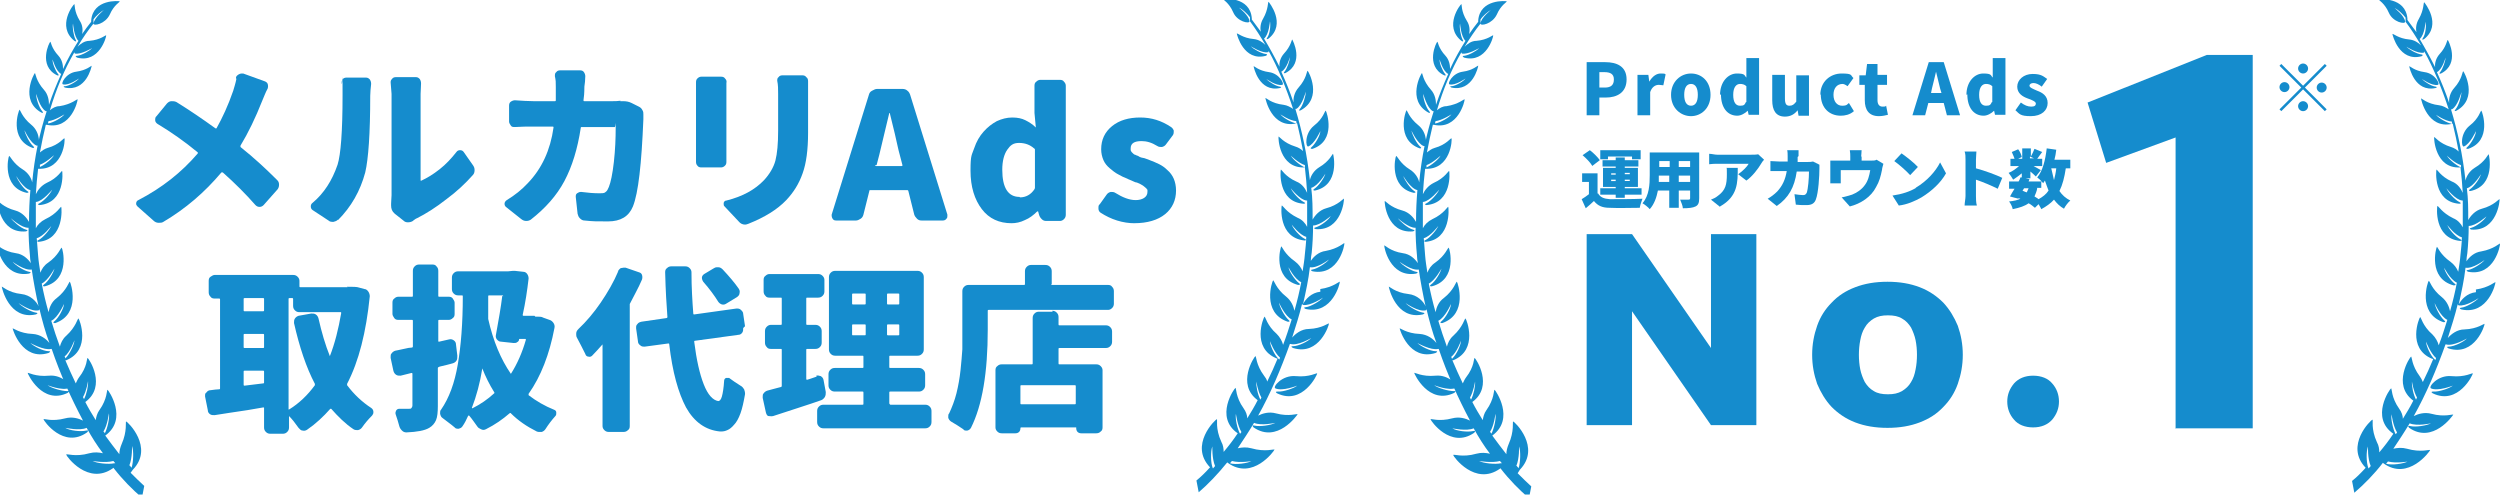
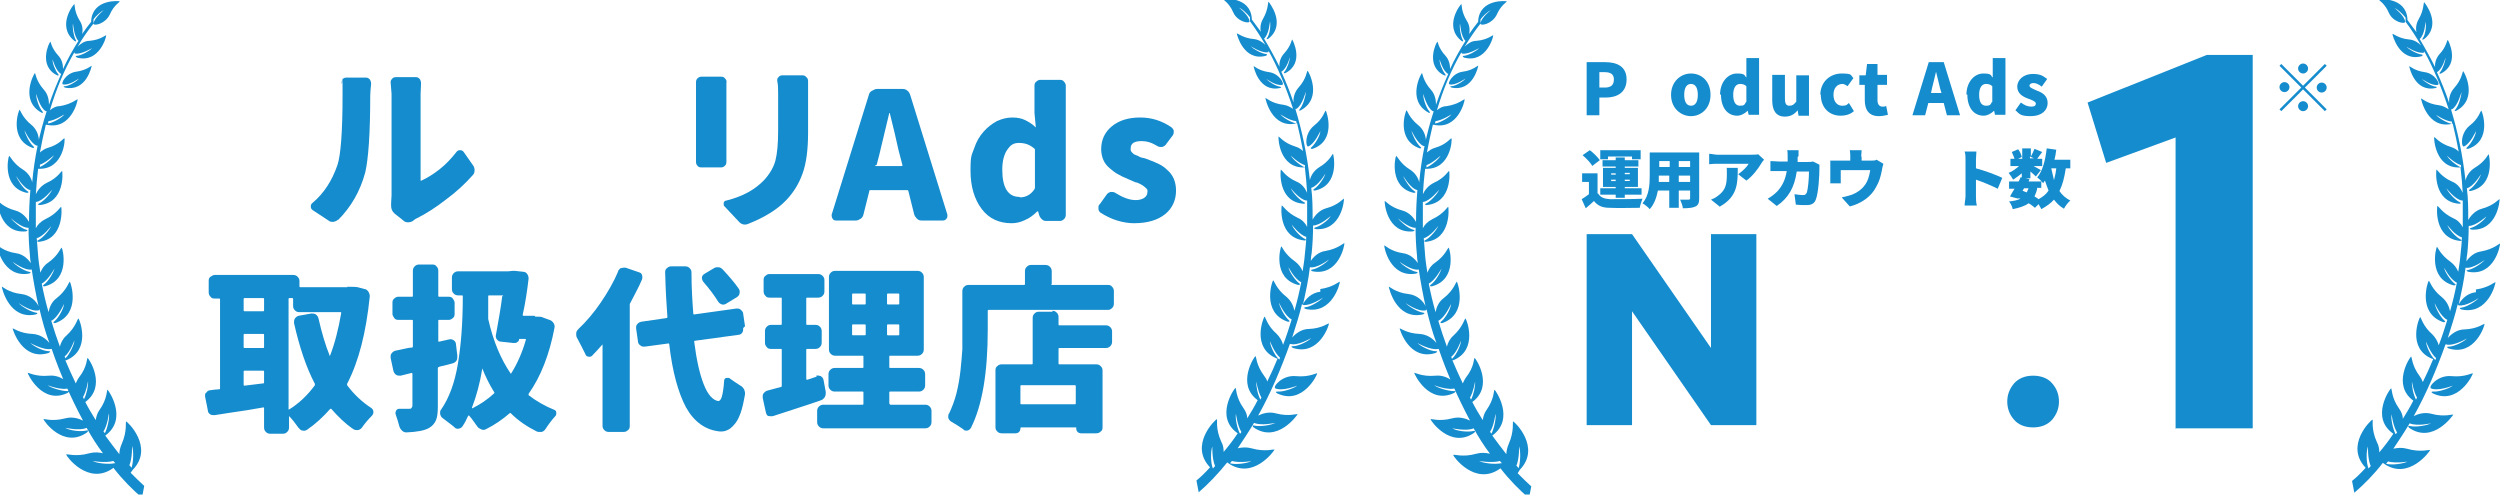
<svg xmlns="http://www.w3.org/2000/svg" id="_レイヤー_2" version="1.1" viewBox="0 0 551 109">
  <defs>
    <style>
      .st0 {
        fill: #158ccd;
      }
    </style>
  </defs>
-   <path class="st0" d="M52,17.2c0-.4.3-.6.6-.8.2-.1.4-.2.6-.2s.3,0,.4,0l4.7,1.7c.3.1.6.3.7.6.1.3.1.7,0,1-.5.9-.8,1.8-1.2,2.7-1.5,3.8-3.1,7.1-4.8,9.9,0,.1,0,.2,0,.3,2.9,2.3,5.6,4.8,8.1,7.3.3.3.4.6.4,1s-.1.7-.3,1l-3.1,3.5c-.3.3-.6.4-.9.4s-.6-.1-.9-.4c-2.1-2.4-4.5-4.8-7.2-7.2-.1,0-.2,0-.3,0-3.7,4.4-7.9,8-12.8,10.9-.3.2-.6.2-.9.2h-.2c-.4,0-.8-.2-1.1-.5l-3.5-3.1c-.2-.2-.3-.4-.3-.6,0-.4.2-.7.5-.8,5.2-2.7,9.5-6.1,13.1-10.3,0,0,0-.2,0-.2-2.9-2.4-5.9-4.5-8.9-6.3-.3-.2-.5-.5-.5-.8s0-.7.3-.9l2.3-2.8c.3-.3.6-.5,1-.5.4,0,.7,0,1.1.2,2.9,1.8,5.7,3.7,8.6,5.8,0,0,.2,0,.2,0,1.3-2.3,2.6-5.1,3.7-8.3.2-.7.5-1.6.7-2.6h0Z" />
  <path class="st0" d="M74.5,48.4c-.3.3-.6.4-1,.5-.4,0-.8,0-1.1-.3l-3.5-2.3c-.3-.2-.4-.5-.4-.8s.1-.6.4-.8c2.5-2.1,4.3-4.9,5.5-8.4.7-2.2,1.1-7.3,1.1-15.2s0-1.9-.2-2.7c0-.3,0-.6.2-.9.2-.3.5-.4.9-.4h4.2c.4,0,.6.1.9.4.2.3.3.6.3,1-.1,1-.2,1.8-.2,2.6,0,8.3-.4,13.9-1.1,16.9-1.1,4.1-3.1,7.6-6,10.5h0ZM91,48.7c-.3.2-.7.3-1.1.3h0c-.4,0-.7-.1-1-.4l-1.9-1.5c-.6-.5-.8-1.1-.8-1.8s0-.3,0-.4c0-.7.1-1.3.1-1.9v-22.3l-.2-2.5c0-.3,0-.5.3-.8.2-.3.5-.4.9-.4h4.3c.4,0,.6.1.9.4.2.3.3.6.3,1,0,.8-.1,1.6-.1,2.3v19c0,.1,0,.2.2.1,1.3-.6,2.6-1.4,4-2.5s2.6-2.4,3.7-3.8c.2-.3.5-.4.8-.4s.6.1.8.4l2.1,3c.2.3.3.6.3,1s-.1.8-.4,1.1c-1.6,1.8-3.5,3.6-5.8,5.3-2.3,1.8-4.5,3.2-6.5,4.2-.3.1-.5.3-.8.5h0Z" />
-   <path class="st0" d="M136.7,22.3c.2,0,.4,0,.6,0,.7,0,1.3.1,1.9.4l1.6.8c.4.2.6.4.8.8.2.3.2.6.2.9v.3c0,.4,0,.6,0,.8-.4,9.8-1.1,16.2-2.3,19.2-.9,2.2-2.7,3.3-5.5,3.3s-3.2,0-5.2-.2c-.4,0-.7-.2-1-.5-.3-.3-.4-.6-.5-1l-.4-3.7c0-.3,0-.6.3-.8.3-.2.5-.3.9-.3,1.5.2,2.8.3,4,.3s1.1-.1,1.4-.3c.3-.2.5-.6.7-1.1.4-1,.8-2.8,1.1-5.5.3-2.7.4-5.2.4-7.5s0-.2-.2-.2h-7.3c-.1,0-.2,0-.2.2-.7,4.6-1.9,8.5-3.6,11.7-1.7,3.2-4.2,6-7.4,8.5-.3.2-.6.3-1,.3h0c-.4,0-.7-.1-1.1-.4l-3.4-2.7c-.2-.2-.3-.4-.3-.7s.2-.6.5-.8c1.8-1.1,3.3-2.3,4.6-3.7,3.1-3.2,5-7.3,5.7-12.3,0-.1,0-.2-.2-.2h-4.2c-1.4,0-2.8,0-4.1.1-.4,0-.7,0-.9-.3s-.4-.6-.4-.9v-3.5c0-.4.1-.7.4-.9s.6-.3.9-.3c1.5.1,2.9.2,4.1.2h4.7c.1,0,.2,0,.2-.2,0-.6,0-1.6,0-2.9s0-1.4-.2-2.4c0-.4,0-.7.3-.9.2-.3.5-.4.9-.4h4.3c.4,0,.7.1.9.4.2.3.3.6.3.9,0,.8-.1,1.6-.2,2.3,0,1.4-.1,2.4-.2,3,0,.1,0,.2.2.2h6.1c.6,0,1.2,0,1.9-.1h0Z" />
  <path class="st0" d="M153.4,18.3c0-.4,0-.7.3-1,.3-.3.6-.4.9-.4h4.3c.4,0,.7.1.9.4.3.3.4.6.3,1,0,.5,0,1.1,0,1.7v13.2c0,.6,0,1.4,0,2.3,0,.4,0,.7-.3,1-.3.3-.6.4-.9.4h-4.3c-.4,0-.7-.1-.9-.4-.2-.2-.3-.5-.3-.8v-2.4c0,0,0-13.2,0-13.2,0-.5,0-1.1,0-1.7h0ZM171.3,17.9c0-.4,0-.7.3-.9.2-.3.5-.4.9-.4h4.3c.4,0,.7.1.9.4.3.2.4.5.4.9v2.9c0,0,0,8.5,0,8.5,0,3.7-.4,6.7-1.2,8.9-.8,2.3-2,4.2-3.6,5.9-2,2.1-4.8,3.8-8.3,5.2-.3.1-.5.2-.8.2-.5,0-1-.2-1.4-.7l-3.1-3.3c-.2-.2-.2-.3-.2-.5s0-.2,0-.3c.1-.3.3-.5.6-.5,3.6-.9,6.3-2.4,8.3-4.5,1.2-1.3,2.1-2.8,2.5-4.3.4-1.6.6-3.7.6-6.6v-8.1c0-1,0-2-.2-2.9h0Z" />
  <path class="st0" d="M203.1,48.6c-.4,0-.7-.1-1-.4s-.5-.6-.6-.9l-1.3-5.2c0-.1-.1-.2-.2-.2h-8.2c-.1,0-.2,0-.2.2l-1.3,5.2c-.1.4-.3.7-.6.9-.3.2-.7.4-1,.4h-4.4c-.4,0-.6-.1-.8-.4-.1-.2-.2-.4-.2-.6s0-.2,0-.3l8.2-26.4c.1-.4.3-.7.7-.9s.7-.4,1.1-.4h5.6c.4,0,.8.1,1.1.4.3.2.5.6.6.9l8.2,26.4c0,.1,0,.2,0,.3,0,.2,0,.4-.2.6-.2.3-.5.4-.8.4h-4.6ZM192.9,36.4c0,.1,0,.2.2.2h5.6c.1,0,.2,0,.2-.2l-.6-2.3c-.3-1-.6-2.6-1.1-4.7-.5-2.1-.9-3.6-1.1-4.5,0,0,0,0-.1,0s0,0,0,0c-1,4.3-1.8,7.4-2.2,9.2l-.6,2.3h0Z" />
  <path class="st0" d="M223,49.2c-2.8,0-5-1-6.6-3.1-1.6-2.1-2.5-4.9-2.5-8.5s.3-3.4.8-4.9c.5-1.5,1.2-2.7,2.1-3.7s1.8-1.7,2.9-2.3c1.1-.5,2.2-.8,3.4-.8s2.1.2,2.9.6,1.6.9,2.3,1.6c0,0,0,0,0,0,0,0,0,0,0,0l-.3-3.2v-6c0-.4.1-.7.4-.9.3-.3.6-.4.9-.4h4.3c.4,0,.7.1.9.4.3.3.4.6.4.9v28.4c0,.4-.1.7-.4,1-.3.3-.6.4-.9.4h-3c-.4,0-.7-.1-1-.4s-.5-.6-.6-1l-.2-.7s0,0-.1,0,0,0-.1,0c-.8.8-1.7,1.5-2.7,1.9-1,.5-2,.7-3,.7h0ZM224.8,43.5c1.3,0,2.4-.6,3.2-1.8,0,0,.1-.2.1-.3v-8.4c0-.1,0-.2-.2-.3-.9-.8-2-1.2-3.3-1.2s-1.9.5-2.6,1.5c-.7,1-1.1,2.5-1.1,4.4,0,4,1.3,6,3.8,6h0Z" />
  <path class="st0" d="M250,49.2c-1.2,0-2.5-.2-3.8-.6-1.3-.4-2.5-1-3.6-1.7-.3-.2-.5-.5-.5-.9,0,0,0-.2,0-.2,0-.3,0-.6.3-.8l1.5-2.1c.2-.3.5-.5.9-.6.4,0,.7,0,1,.2,1.6,1,3.1,1.6,4.5,1.6s2.6-.6,2.6-1.8,0-.3-.1-.5c0-.2-.2-.3-.4-.5-.2-.2-.4-.3-.5-.4s-.4-.2-.7-.4c-.3-.1-.6-.3-.8-.3-.2,0-.5-.2-1-.4-.4-.2-.8-.3-.9-.4-.8-.3-1.4-.6-2.1-1-.6-.3-1.2-.8-1.8-1.3-.6-.5-1.1-1.1-1.4-1.8s-.5-1.5-.5-2.4c0-2.1.8-3.8,2.4-5.1,1.6-1.3,3.7-1.9,6.2-1.9s4.7.7,6.8,2.1c.3.2.5.5.6.8,0,.4,0,.7-.2,1l-1.5,2c-.2.3-.5.5-.9.6-.4,0-.7,0-1-.2-1.3-.8-2.4-1.1-3.5-1.1-1.6,0-2.4.5-2.4,1.6s0,.3,0,.4c0,.1.1.2.2.4.1.1.2.2.3.3.1.1.2.2.4.3.2,0,.4.2.5.2.2,0,.4.2.6.3.3.1.5.2.7.2.2,0,.4.1.7.2.3.1.6.2.8.3.8.3,1.5.6,2.1.9.6.3,1.2.7,1.8,1.3.6.5,1.1,1.2,1.4,1.9.3.7.5,1.6.5,2.6,0,2.1-.8,3.9-2.4,5.2-1.6,1.3-3.9,2-6.8,2h0Z" />
  <path class="st0" d="M76.5,63.2c1.3,0,2.2,0,2.7.2l1.1.3c.4,0,.7.3.9.6.2.3.3.7.3,1-.8,7.9-2.4,14.3-5,19.3,0,.1,0,.2,0,.3,1.5,2,3.3,3.7,5.3,5,.3.2.5.5.5.9s-.1.5-.3.8c-.8.8-1.5,1.6-2.2,2.6-.2.3-.5.5-.9.6-.4,0-.7,0-1-.2-1.8-1.2-3.4-2.8-4.9-4.5,0,0-.2,0-.2,0-1.5,1.7-3.2,3.3-5.1,4.6-.3.2-.6.3-1,.2-.4,0-.6-.3-.9-.6-.7-1-1.4-1.9-2.1-2.6,0,0,0,0,0,0s0,0,0,0v2.5c0,.4-.1.7-.4,1-.3.3-.6.4-1,.4h-2.7c-.4,0-.7-.1-1-.4-.3-.3-.4-.6-.4-1v-4.3c0-.1,0-.1-.2-.1-1.1.2-2.3.4-3.5.6-1.2.2-2.6.4-4,.6-1.4.2-2.5.4-3.2.5-.4,0-.7,0-1-.2-.3-.2-.5-.5-.5-.9l-.6-3c0,0,0-.2,0-.2,0-.3,0-.5.3-.7.2-.3.5-.5.9-.5.8-.1,1.4-.2,1.9-.2.1,0,.2,0,.2-.2v-19.6c0-.1,0-.2-.2-.2h-1c-.4,0-.7-.1-.9-.4-.3-.3-.4-.6-.4-1v-2.5c0-.4.1-.7.4-.9s.6-.4.9-.4h17.3c.4,0,.7.1,1,.4.3.3.4.6.4.9v1.2c0,.1,0,.2.2.2h10.4,0ZM58.2,65.9c0-.1,0-.2-.2-.2h-4.1c-.1,0-.2,0-.2.2v2.5c0,.1,0,.2.2.2h4.1c.1,0,.2,0,.2-.2v-2.5ZM53.9,73.6c-.1,0-.2,0-.2.2v2.7c0,.1,0,.2.2.2h4.1c.1,0,.2,0,.2-.2v-2.7c0-.1,0-.2-.2-.2h-4.1ZM53.7,84.8c0,.1,0,.2.2.2l4.1-.5c.1,0,.2,0,.2-.2v-2.4c0-.1,0-.2-.2-.2h-4.1c-.1,0-.2,0-.2.2v2.9ZM63.8,65.7c-.1,0-.2,0-.2.2v24.3c0,.1,0,.1.2,0,2.1-1.3,4-3.1,5.6-5.3,0,0,0-.2,0-.3-1.9-3.6-3.4-8.1-4.6-13.4,0-.4,0-.7.2-1s.5-.5.8-.6l2.8-.5c.4,0,.7,0,1,.2.3.2.5.5.6.9.7,3.1,1.5,5.8,2.5,8.3,0,0,0,0,0,0s0,0,0,0c1.1-2.8,1.9-6,2.5-9.5,0-.1,0-.2-.1-.2h-9.1c-.4,0-.7-.1-1-.4-.3-.3-.4-.6-.4-1v-1.5c0-.1,0-.2-.2-.2h-.8,0Z" />
  <path class="st0" d="M96.7,80.9c-.1,0-.2.1-.2.2v8.4c0,1.3-.1,2.4-.4,3.1-.3.7-.8,1.3-1.5,1.7-1,.6-2.7.9-5,1h0c-.4,0-.7-.1-1-.4-.3-.3-.5-.6-.6-1-.2-.8-.5-1.7-.8-2.6-.1-.3,0-.6.1-.8.2-.3.4-.4.7-.4.6,0,1.3,0,2.1,0,.3,0,.5,0,.6-.2.1-.1.2-.3.2-.5v-7c0-.1,0-.2-.2-.2l-2.4.6c-.4,0-.7,0-1-.2-.3-.2-.5-.5-.6-.9l-.6-2.8c0-.1,0-.2,0-.3,0-.3,0-.5.2-.7.2-.3.5-.5.8-.6.4-.1,1.1-.2,1.9-.4.8-.2,1.4-.3,1.8-.3.1,0,.2-.1.2-.2v-5.7c0-.1,0-.2-.2-.2h-3c-.4,0-.7-.1-.9-.4s-.4-.6-.4-.9v-2.5c0-.4.1-.7.4-.9.3-.3.6-.4.9-.4h3c.1,0,.2,0,.2-.2v-5.5c0-.4.1-.7.4-1,.3-.3.6-.4,1-.4h2.9c.4,0,.7.1.9.4.3.3.4.6.4,1v5.5c0,.1,0,.2.2.2h2.1c.4,0,.7.1.9.4s.4.6.4.9v2.5c0,.4-.1.7-.4.9-.3.3-.6.4-.9.4h-2.1c-.1,0-.2,0-.2.2v4.5c0,.1,0,.1.2.1l2.2-.5c.4-.1.7,0,1,.2.3.2.5.5.5.9l.3,2.5c0,.4,0,.8-.2,1.1s-.5.5-.9.6c-.6.2-1.6.4-2.8.7h0ZM118,69.8c.2,0,.5,0,.7,0,.3,0,.7,0,1,.2l1.4.5c.4.1.7.4.9.7.2.3.3.7.2,1.1-1.1,5.8-3,10.7-5.7,14.5,0,.1,0,.2,0,.3,1.7,1.3,3.6,2.4,5.6,3.2.3.1.5.3.5.6,0,0,0,.1,0,.2,0,.2,0,.4-.2.6-.8.9-1.5,1.8-2.2,2.9-.2.3-.5.5-.8.6-.2,0-.3,0-.5,0s-.4,0-.6-.1c-2.2-1.1-4.1-2.4-5.7-4,0-.1-.2-.1-.3,0-1.5,1.3-3.2,2.5-5.2,3.5-.4.2-.7.2-1.1,0s-.6-.3-.8-.6c-.6-.8-1.1-1.6-1.8-2.4,0,0-.1,0-.2,0-.4.9-.8,1.7-1.3,2.4-.2.3-.5.4-.8.5-.3,0-.7,0-.9-.3-.8-.7-1.7-1.3-2.7-2.1-.3-.2-.4-.5-.5-.9,0,0,0-.2,0-.2,0-.3,0-.5.2-.7,1.8-2.6,3-5.9,3.7-10,.7-4.1,1.1-9.1,1.1-15,0-.1,0-.2-.2-.2h-.8c-.4,0-.7-.1-1-.4s-.4-.6-.4-1v-2.5c0-.4.1-.7.4-1,.3-.3.6-.4,1-.4h11c.3,0,.7-.1,1-.1s.4,0,.5,0l1.8.2c.4,0,.7.2.9.5.2.3.3.6.3,1-.3,2.6-.7,5.3-1.3,8,0,.1,0,.2.2.2h2.4,0ZM104.1,90s0,0,0,0c0,0,0,0,0,0,1.8-.9,3.4-2,4.8-3.3.1,0,.1-.2,0-.3-1-1.6-1.9-3.4-2.6-5.2,0,0,0,0,0,0s0,0,0,0c-.5,3.2-1.3,6.1-2.3,8.7ZM110.9,65.3c0-.1,0-.2-.2-.2h-2.9c-.1,0-.2,0-.2.2,0,.5,0,1.3,0,2.3,0,1.1,0,1.8,0,2.4,0,.1,0,.2,0,.3,1.1,4.9,2.8,8.9,5,12.1,0,0,0,0,0,0s0,0,0,0c1.4-2.2,2.5-4.7,3.3-7.5,0-.1,0-.2-.1-.2h-1.3c0,0-.1,0-.1.1,0,.3-.2.5-.4.6-.2.2-.5.2-.8.2l-2.8-.3c-.4,0-.6-.2-.9-.5-.2-.3-.3-.6-.2-1,.6-3.3,1.1-6.1,1.4-8.6h0Z" />
  <path class="st0" d="M136.1,59.9c.2-.3.4-.6.7-.8.2,0,.4-.1.6-.1s.3,0,.5,0l2.9,1c.4.1.6.3.7.6.1.3.1.7,0,1-.8,1.9-1.8,3.6-2.7,5.4,0,.1,0,.2,0,.3v26.6c0,.4-.1.7-.4.9-.3.3-.6.4-1,.4h-3.2c-.4,0-.7-.1-1-.4-.3-.3-.4-.6-.4-.9v-18s0,0,0,0c0,0,0,0,0,0-.9,1-1.6,1.8-2.3,2.5-.2.2-.5.3-.8.2-.3,0-.6-.2-.7-.6-.6-1.2-1.2-2.4-1.8-3.5-.2-.3-.2-.6-.2-.8v-.2c0-.4.2-.7.5-1,1.7-1.6,3.4-3.6,4.9-5.8,1.5-2.2,2.9-4.6,3.9-7h0ZM163.8,72.3c0,.4,0,.7-.2,1-.2.3-.5.5-.9.5l-9.5,1.3c-.1,0-.2,0-.2.2.5,4,1.2,7.1,2.1,9.4.9,2.3,2,3.5,3.2,3.7h0c.3,0,.6-.3.8-1,.2-.7.4-1.9.5-3.5,0-.3.2-.5.4-.6.3,0,.5,0,.7,0,.7.5,1.5,1.1,2.5,1.7.4.2.6.5.8.8.1.3.2.6.2.8s0,.2,0,.3c-.3,1.7-.6,3.1-1,4.2-.4,1.1-.9,2-1.4,2.5-.5.6-1,1-1.5,1.2-.4.2-.9.3-1.3.3h-.3c-3.2-.3-5.7-2.1-7.5-5.3-1.7-3.2-3-7.8-3.7-13.9,0-.1,0-.2-.2-.2l-5.2.7c-.4,0-.7,0-1-.3-.3-.2-.5-.5-.5-.9l-.4-2.8c0,0,0-.2,0-.2,0-.3,0-.5.3-.8.2-.3.5-.4.9-.5l5.5-.8c.1,0,.2-.1.2-.2-.2-2.6-.4-5.9-.5-9.9,0-.4.1-.7.4-.9.3-.3.6-.4,1-.4h3c.4,0,.7.1,1,.4.3.3.4.6.4.9,0,3.4.2,6.5.4,9.1,0,.1,0,.2.2.2l9.3-1.3c.4,0,.7,0,1,.3s.5.5.5.9l.4,2.7h0ZM162.8,63.6c.2.3.3.6.2,1,0,.4-.3.7-.6.9l-2.3,1.4c-.3.2-.6.3-1,.2-.3-.1-.6-.3-.8-.6-.8-1.3-1.9-2.8-3.3-4.4-.2-.3-.3-.6-.3-.9s.2-.6.5-.8l2-1.2c.3-.2.5-.3.9-.3s.1,0,.2,0c.4,0,.7.2,1,.5,1.4,1.5,2.6,2.9,3.5,4.2h0Z" />
  <path class="st0" d="M179.9,82.8c.3-.1.7,0,1,.1.3.2.5.4.6.8l.5,2.7c0,.4,0,.7-.2,1.1-.2.3-.5.6-.8.7-2.8,1-6.4,2.1-10.6,3.5-.4.1-.7,0-1,0s-.5-.4-.6-.8l-.7-3.2c0-.1,0-.2,0-.3,0-.3,0-.5.2-.7.2-.3.5-.5.8-.6.6-.2,1.6-.4,3-.8.1,0,.2-.1.2-.2v-8c0-.1,0-.2-.2-.2h-2.2c-.4,0-.7-.1-.9-.4-.3-.3-.4-.6-.4-1v-2.5c0-.4.1-.7.4-1,.3-.3.6-.4.9-.4h2.2c.1,0,.2,0,.2-.2v-5.6c0-.1,0-.2-.2-.2h-2.5c-.4,0-.7-.1-.9-.4-.3-.3-.4-.6-.4-1v-2.5c0-.4.1-.7.4-.9.3-.3.6-.4.9-.4h10.7c.4,0,.7.1,1,.4s.4.6.4.9v2.5c0,.4-.1.7-.4,1-.3.3-.6.4-1,.4h-2.4c-.1,0-.2,0-.2.2v5.6c0,.1,0,.2.2.2h1.8c.4,0,.7.1,1,.4.3.3.4.6.4,1v2.5c0,.4-.1.7-.4,1s-.6.4-1,.4h-1.8c-.1,0-.2,0-.2.2v6.4c0,.1,0,.2.2.2.3-.1,1-.3,2.1-.7h0ZM196.1,89c0,.1,0,.2.2.2h7.6c.4,0,.7.1,1,.4.3.3.4.6.4,1v2.4c0,.4-.1.7-.4,1-.3.3-.6.4-1,.4h-22.4c-.4,0-.7-.1-1-.4s-.4-.6-.4-1v-2.4c0-.4.1-.7.4-1s.6-.4,1-.4h8.6c.1,0,.2,0,.2-.2v-2.5c0-.1,0-.2-.2-.2h-6.1c-.4,0-.7-.1-1-.4s-.4-.6-.4-1v-2.4c0-.4.1-.7.4-1,.3-.3.6-.4,1-.4h6.1c.1,0,.2,0,.2-.2v-2.3c0-.1,0-.2-.2-.2h-6c-.4,0-.7-.1-1-.4-.3-.3-.4-.6-.4-1v-15.9c0-.4.1-.7.4-1,.3-.3.6-.4,1-.4h18.1c.4,0,.7.1,1,.4.3.3.4.6.4,1v15.9c0,.4-.1.7-.4,1-.3.3-.6.4-1,.4h-6c-.1,0-.2,0-.2.2v2.3c0,.1,0,.2.2.2h6.3c.4,0,.7.1,1,.4.3.3.4.6.4,1v2.4c0,.4-.1.7-.4,1-.3.3-.6.4-1,.4h-6.3c-.1,0-.2,0-.2.2v2.5h0ZM188,64.7c-.1,0-.2,0-.2.2v2c0,.1,0,.2.2.2h2.6c.1,0,.2,0,.2-.2v-2c0-.1,0-.2-.2-.2h-2.6ZM188,71.5c-.1,0-.2,0-.2.2v2c0,.1,0,.2.2.2h2.6c.1,0,.2,0,.2-.2v-2c0-.1,0-.2-.2-.2h-2.6ZM198,67.1c.1,0,.2,0,.2-.2v-2c0-.1,0-.2-.2-.2h-2.3c-.1,0-.2,0-.2.2v2c0,.1,0,.2.2.2h2.3ZM198,73.9c.1,0,.2,0,.2-.2v-2c0-.1,0-.2-.2-.2h-2.3c-.1,0-.2,0-.2.2v2c0,.1,0,.2.2.2h2.3Z" />
  <path class="st0" d="M231.7,62.6c0,.1,0,.2.2.2h12.3c.4,0,.7.1.9.4.3.3.4.6.4,1v2.7c0,.4-.1.7-.4,1-.3.3-.6.4-.9.4h-26.3c-.1,0-.2,0-.2.2v4.1c0,9.5-1.2,16.7-3.7,21.7-.2.3-.4.5-.8.6,0,0-.2,0-.2,0-.3,0-.5,0-.7-.3-.9-.6-1.8-1.2-2.7-1.7-.3-.2-.5-.5-.6-.8,0-.2,0-.3,0-.4,0-.2,0-.4.2-.6.6-1.3,1.2-2.8,1.6-4.4.4-1.6.7-3.3.9-5.1.2-1.8.3-3.3.4-4.6,0-1.3,0-2.8,0-4.5v-8.3c0-.4.1-.7.4-1,.3-.3.6-.4,1-.4h12.2c.1,0,.2,0,.2-.2v-2.8c0-.4.1-.7.4-1,.3-.3.6-.4.9-.4h3.2c.4,0,.7.1,1,.4.3.3.4.6.4,1v2.8h0ZM231.9,68.5c.4,0,.7.1,1,.4.3.3.4.6.4,1v1.6c0,.1,0,.2.2.2h10.2c.4,0,.7.1,1,.4.3.3.4.6.4,1v2.2c0,.4-.1.7-.4,1s-.6.4-1,.4h-10.2c-.1,0-.2,0-.2.2v3.2c0,.1,0,.2.2.2h8.1c.4,0,.7.1,1,.4s.4.6.4.9v12.6c0,.4-.1.7-.4.9-.3.3-.6.4-1,.4h-3.3c-.3,0-.6-.1-.8-.3-.2-.2-.3-.5-.3-.8s0-.2-.2-.2h-11.9c-.1,0-.2,0-.2.2,0,.3-.1.6-.3.8-.2.2-.5.3-.8.3h-3c-.4,0-.7-.1-1-.4-.3-.3-.4-.6-.4-.9v-12.6c0-.4.1-.7.4-.9.3-.3.6-.4,1-.4h6.6c.1,0,.2,0,.2-.2v-10c0-.4.1-.7.4-1,.3-.3.6-.4,1-.4h3ZM236.9,89.1c.1,0,.2,0,.2-.2v-3.8c0-.1,0-.2-.2-.2h-11.8c-.1,0-.2,0-.2.2v3.8c0,.1,0,.2.2.2h11.8Z" />
  <path class="st0" d="M14.3,19c-.6,0,0,.3,0,.3,4.7,1,5.9-4.6,5.9-4.8,0-.1-1.1,1-3.4,1.3-2.3.3-3.5,2.7-2.9,2.8,1.3.3,3.5-1.3,3.5-1.3-.4.6-2.1,1.6-3,1.7h0ZM14.9,86.6s.7-.5-.1-.4c-1.2,0-3.6-.7-4.3-1.3,0,0,3.2,1.3,4.8.6.7-.3-1.5-3-4.5-2.7-3,.3-4.7-.8-4.7-.6,0,.2,3.2,7.1,8.8,4.4h0ZM7.1,32.6s.8.1.2-.4c-.8-.7-1.8-2.7-1.9-3.5,0,0,1.3,2.9,2.7,3.4.7.2.9-2.9-1.2-4.6-2.1-1.7-2.5-3.5-2.6-3.3-.2.1-2.4,6.5,2.9,8.4h0ZM29.3,103.5s0,0,0,0c4.7-4.9-1.2-10.6-1.5-10.6-.2,0,.3,2.1-1,5-.3.7-.5,1.5-.5,2.2-1-1.3-2.1-2.7-3.1-4.1,5.1-3.7.7-10,.5-10.1-.2,0,0,2-1.8,4.5-.5.7-.7,1.5-.8,2.2-.8-1.3-1.6-2.6-2.3-4,4.8-3.5.8-9.6.5-9.7-.2,0,0,1.9-1.9,4.3-.3.4-.5.9-.7,1.3-.8-1.7-1.6-3.4-2.3-5.1.1,0,.2,0,.2,0,5.6-2.3,2.9-9.1,2.7-9.2-.2-.1-.5,1.8-2.7,3.8-.8.7-1.2,1.6-1.4,2.4-.7-1.9-1.3-3.7-1.9-5.7,1.5-.7,2.8-3.7,2.8-3.7,0,.9-1.2,3.1-2.1,3.8-.6.5.2.4.2.4,5.7-2,3.4-8.9,3.2-9.1-.2-.1-.6,1.8-2.9,3.6-1.1.8-1.6,2-1.8,3.1-.6-2.1-1.1-4.2-1.5-6.3,1.4-.7,2.8-3.3,2.8-3.3-.2.9-1.4,2.9-2.3,3.5-.6.5.2.4.2.4,5.7-1.5,3.9-8.4,3.7-8.5-.2-.1-.7,1.7-3,3.3-.9.6-1.4,1.4-1.7,2.2-.2-1.3-.4-2.5-.5-3.8-.1-1.3-.2-2.6-.3-3.8,1.5-.4,3.2-2.7,3.2-2.7-.3.8-1.8,2.6-2.8,3.1-.7.3,0,.4,0,.4,5.7-.5,5.1-7.5,5-7.7-.1-.2-.9,1.5-3.5,2.7-1,.5-1.7,1.2-2.1,2,0-2,0-3.9,0-5.8,0,0,0,0,.1,0,1.5-.2,3.5-2.7,3.5-2.7-.3.8-1.8,2.5-2.8,3-.7.3,0,.4,0,.4,5.7-.5,5.1-7.3,5-7.5-.1-.2-.9,1.5-3.4,2.6-1.2.6-2,1.6-2.4,2.5.1-1.9.3-3.8.5-5.6,0,0,.1,0,.1,0,5.6.2,5.9-6.6,5.7-6.7-.1-.2-1.1,1.4-3.7,2.1-.7.2-1.2.6-1.7,1,.4-2.1.8-4.1,1.3-6.1,0,0,.2,0,.2,0,5.4,1.2,6.9-5.4,6.8-5.6,0-.2-1.3,1.1-4,1.5-.8,0-1.5.4-2.1.9,1.4-4.7,3.2-9,5.4-12.8,0,.1,0,.2.1.3,1.3.3,3.8-1.2,3.8-1.2-.5.6-2.3,1.6-3.3,1.7-.7,0,0,.4,0,.4,4.9,1.3,6.5-4.7,6.4-4.9,0-.2-1.2,1-3.7,1.2-1.1,0-2,.7-2.6,1.3,1.1-1.9,2.3-3.6,3.5-5.1v-.9c.5-.8,1.7-1.8,2.3-2.1,0,0-2.1,1.7-2.3,3,0,.6,2.6.1,3.6-2,.9-2.1,2.3-2.8,2.2-2.9-.1-.1-5.9-.6-6.3,4.2,0,0,0,.2,0,.3-.7.9-1.4,1.8-2,2.7.2-.9.1-2-.5-2.9-1.3-2.1-1.1-3.7-1.2-3.7-.2,0-4,4.9,0,8.1,0,0,.6.4.3-.2-.5-.9-.8-2.9-.6-3.6,0,0,.2,2.9,1.2,3.8-1.2,1.9-2.4,4-3.4,6.2,0-.9-.2-2-1-2.9-1.6-1.7-1.7-3.2-1.8-3.1-.2,0-2.8,5.3,1.5,7.4,0,0,.6.2.2-.3-.6-.7-1.3-2.5-1.2-3.2,0,0,.7,2.6,1.9,3.2,0,0,0,0,0,0-1,2.2-1.9,4.4-2.7,6.8,0-1-.2-2.3-1.1-3.3-1.8-2-1.9-3.8-2-3.7-.2.1-3.4,6,1.4,8.7,0,0,.7.3.2-.3-.7-.8-1.4-2.9-1.3-3.8,0,0,.8,3.1,2.1,3.8,0,0,.2,0,.2,0-1.6,4.9-2.7,10.2-3.2,15.7-.2-1-.9-2.1-2-2.8-2.3-1.4-2.9-3.2-3.1-3-.2.2-1.6,6.9,3.9,8.1,0,0,.8,0,.1-.4-.9-.6-2.2-2.5-2.4-3.3,0,0,1.6,2.8,3.1,3.1,0,0,0,0,0,0-.2,2.3-.3,4.6-.3,7-.5-.9-1.5-2.1-3-2.5-2.7-.7-3.8-2.2-3.9-2.1-.1.2.4,7.2,6.2,6.7,0,0,.8-.2,0-.4-1.1-.3-2.8-1.8-3.3-2.5,0,0,2.4,2.2,3.9,2.1,0,2,.1,4,.3,6,0,.6.1,1.2.2,1.8-.6-.9-1.7-2-3.3-2.2-2.8-.4-4.1-1.9-4.1-1.7-.1.2,1.2,7.2,7,6.2,0,0,.8-.3,0-.4-1.1-.2-3.1-1.5-3.6-2.2,0,0,2.6,2,4.2,1.7.4,2.7.9,5.4,1.5,8.1-.4-1-1.8-2.5-3.8-2.7-2.9-.3-4.3-1.8-4.3-1.6,0,.2,1.6,7.4,7.5,6.1,0,0,.8-.3,0-.4-1.2-.2-3.2-1.4-3.8-2.1,0,0,2.8,2,4.4,1.6.1,0,.2-.1.2-.3.6,2.5,1.3,5.1,2.2,7.5-.7-.9-2-1.9-3.7-2-2.9-.1-4.4-1.4-4.4-1.2,0,.2,2.1,7.2,7.9,5.4,0,0,.8-.4,0-.4-1.2,0-3.3-1.1-4-1.8,0,0,3,1.7,4.6,1.3,0,0,0,0,.1,0,1.9,5.6,4.3,10.9,6.9,15.8-1-.5-2.4-.9-3.9-.5-3,.8-4.8,0-4.8.2,0,.3,4.4,6.6,9.6,2.9,0,0,.6-.6-.2-.4-1.2.3-3.7,0-4.6-.6,0,0,3.2.7,4.7,0,1.1,2,2.3,3.9,3.6,5.6-.9-.2-1.9-.3-3,0-3.1.9-5.1,0-5.1.3,0,.3,4.8,6.9,10.3,3,0,0,0,0,.1-.1,2,2.6,4.2,4.8,6.3,6.6l.5-2.6c-1-.9-2-1.9-3-2.9h0ZM10.7,26.7c1.5-.2,3.5-1.5,3.5-1.5-.5.7-2.4,1.8-3.5,2,0,0,0,0-.1,0,0-.2,0-.3.1-.5h0ZM8.8,36.3c1.4-.5,3.1-2.1,3.1-2.1-.4.8-2.1,2.2-3.1,2.6,0,0,0,0,0,0,0-.2,0-.3,0-.5ZM14.2,78.6c1.3-1,2.2-3.6,2.2-3.6,0,.9-1.1,3.1-1.9,3.9,0,0,0,0-.1.1,0-.2-.1-.3-.2-.5h0ZM18.5,88c0-.2-.2-.3-.2-.5.8-1.4,1.1-3.5,1.1-3.5.1.9-.3,2.9-.9,4h0ZM23.1,95.5c0-.1-.2-.3-.3-.4.9-1.4,1.2-4,1.2-4,.2.9-.3,3.3-.9,4.4ZM25.2,102.1c-1.3.3-3.9,0-4.8-.5,0,0,2.8.5,4.6,0,.1.2.3.3.4.5,0,0,0,0,0,0ZM28.5,102.6c.7-1.7.6-4.3.6-4.3.4,1,.3,3.6-.1,4.8-.1-.2-.3-.3-.4-.5h0Z" />
  <path class="st0" d="M282.6,18.7c.6-.1-.6-2.5-2.9-2.8-2.3-.3-3.3-1.4-3.4-1.3,0,.2,1.2,5.8,5.8,4.8,0,0,.6-.2,0-.3-.9-.1-2.5-1.1-3-1.7,0,0,2.2,1.6,3.5,1.3h0ZM285.6,82.9c-3-.3-5.2,2.4-4.5,2.7,1.5.7,4.8-.6,4.8-.6-.7.6-3.1,1.4-4.3,1.3-.8,0-.1.4-.1.4,5.6,2.7,8.9-4.2,8.8-4.4,0-.2-1.7.9-4.7.6h0ZM291,64.3c-2,.2-3.3,1.7-3.8,2.7.6-2.7,1.2-5.4,1.5-8.1,1.6.3,4.2-1.7,4.2-1.7-.5.7-2.5,2-3.6,2.2-.8.1,0,.4,0,.4,5.8,1.1,7.1-5.9,7-6.2,0-.2-1.3,1.2-4.1,1.7-1.6.2-2.7,1.3-3.3,2.2,0-.6.1-1.2.2-1.8.2-2,.3-4,.3-6,1.6,0,3.9-2.1,3.9-2.1-.4.8-2.2,2.2-3.3,2.5-.8.2,0,.4,0,.4,5.7.4,6.3-6.5,6.2-6.7,0-.2-1.2,1.4-3.9,2.1-1.5.4-2.5,1.6-3,2.5,0-2.4,0-4.7-.3-7,0,0,0,0,0,0,1.5-.4,3.1-3.1,3.1-3.1-.2.9-1.5,2.7-2.4,3.3-.6.4.1.4.1.4,5.6-1.2,4.1-8,4-8.1-.1-.1-.7,1.6-3.1,3-1.1.7-1.8,1.8-2,2.8-.6-5.5-1.7-10.8-3.2-15.7,0,0,.2,0,.2,0,1.3-.7,2.1-3.8,2.1-3.8,0,.9-.6,3-1.3,3.8-.5.6.2.3.2.3,4.9-2.7,1.7-8.6,1.5-8.7-.2,0-.2,1.7-2,3.7-.9,1-1.2,2.3-1.1,3.3-.8-2.4-1.7-4.6-2.7-6.8,0,0,0,0,0,0,1.2-.6,1.9-3.2,1.9-3.2,0,.7-.6,2.5-1.2,3.2-.4.5.2.3.2.3,4.3-2.2,1.6-7.3,1.5-7.4-.1,0-.3,1.5-1.8,3.1-.8.9-1.1,2-1,2.9-1.1-2.2-2.2-4.2-3.4-6.2,1.1-.9,1.3-3.8,1.3-3.8.2.8,0,2.8-.6,3.6-.4.6.3.2.3.2,4-3.2.1-8,0-8.1-.2,0,0,1.6-1.2,3.7-.6,1-.7,2.1-.5,2.9-.7-.9-1.3-1.8-2-2.7,0,0,0-.3,0-.3-.4-4.8-6.2-4.3-6.3-4.2-.1.1,1.3.8,2.2,2.9.9,2.1,3.6,2.6,3.6,2-.1-1.3-2.3-3-2.3-3,.6.2,1.8,1.3,2.4,2.1v.9c1.2,1.6,2.3,3.3,3.4,5.2-.6-.6-1.5-1.2-2.6-1.3-2.4-.2-3.6-1.4-3.7-1.2,0,.2,1.5,6.2,6.4,4.9,0,0,.6-.3,0-.4-1-.1-2.8-1.1-3.3-1.7,0,0,2.4,1.6,3.8,1.3.1,0,.1-.1.1-.3,2.1,3.8,3.9,8.2,5.4,12.8-.6-.4-1.3-.8-2.1-.9-2.7-.3-3.9-1.6-4-1.5,0,.2,1.4,6.8,6.8,5.6,0,0,0,0,.2,0,.5,2,.9,4,1.3,6.1-.4-.4-1-.8-1.7-1-2.6-.8-3.6-2.3-3.7-2.2-.1.2.1,7,5.7,6.8,0,0,0,0,.1,0,.2,1.8.4,3.7.5,5.6-.4-.9-1.1-2-2.4-2.5-2.5-1.1-3.3-2.8-3.4-2.6-.1.2-.7,7.1,5,7.5,0,0,.8,0,0-.4-1-.5-2.5-2.2-2.8-3,0,0,2,2.6,3.5,2.7,0,0,0,0,.1,0,0,1.9,0,3.9,0,5.8-.4-.8-1.1-1.6-2.1-2-2.5-1.2-3.3-2.8-3.5-2.7-.1.2-.8,7.1,5,7.7,0,0,.8,0,0-.4-1-.5-2.5-2.2-2.8-3.1,0,0,1.7,2.3,3.2,2.7,0,1.3-.2,2.6-.3,3.8-.1,1.3-.3,2.5-.5,3.8-.3-.8-.9-1.6-1.7-2.2-2.3-1.6-2.9-3.4-3-3.3-.2.2-2,7,3.7,8.5,0,0,.8,0,.2-.4-.9-.7-2.2-2.6-2.3-3.5,0,0,1.3,2.6,2.8,3.3-.4,2.1-.9,4.2-1.5,6.3-.2-1-.7-2.2-1.8-3.1-2.3-1.8-2.7-3.7-2.9-3.6-.2.1-2.6,7.1,3.2,9.1,0,0,.8.1.2-.4-.9-.8-2-2.9-2.1-3.8,0,0,1.3,3,2.8,3.7-.6,1.9-1.2,3.8-1.9,5.6-.2-.8-.7-1.7-1.4-2.4-2.2-1.9-2.5-3.9-2.7-3.8-.2.1-3,6.9,2.7,9.2,0,0,.1,0,.2,0-.7,1.7-1.5,3.5-2.3,5.1-.1-.5-.4-.9-.7-1.3-1.8-2.4-1.7-4.4-1.9-4.3-.2,0-4.3,6.2.5,9.7-.7,1.4-1.5,2.7-2.3,4,0-.7-.3-1.5-.8-2.2-1.8-2.5-1.6-4.6-1.8-4.5-.2,0-4.7,6.4.5,10-1,1.5-2,2.8-3.1,4.1,0-.7-.1-1.5-.5-2.2-1.4-3-.8-5.1-1-5-.3,0-6.2,5.7-1.5,10.6,0,0,0,0,0,0-1,1.1-2,2.1-3,2.9l.5,2.6c2.1-1.8,4.2-4,6.3-6.6,0,0,.1.1.1.1,5.5,4,10.3-2.7,10.3-2.9,0-.2-2,.6-5.1-.3-1.1-.3-2.1-.2-3,0,1.2-1.8,2.4-3.6,3.6-5.6,1.6.7,4.7,0,4.7,0-.9.5-3.4.9-4.6.6-.8-.2-.2.4-.2.4,5.2,3.6,9.6-2.7,9.7-2.9,0-.2-1.9.6-4.8-.2-1.5-.4-2.9,0-3.9.5,2.7-4.8,5-10.2,7-15.8,0,0,0,0,.1,0,1.6.5,4.6-1.3,4.6-1.3-.6.7-2.8,1.8-4,1.8-.8,0,0,.4,0,.4,5.8,1.8,8-5.2,7.9-5.4,0-.2-1.5,1.1-4.4,1.2-1.7,0-3,1.1-3.7,1.9.8-2.5,1.6-5,2.2-7.5,0,.1,0,.2.2.3,1.6.3,4.4-1.6,4.4-1.6-.6.7-2.7,2-3.8,2.1-.8.1,0,.4,0,.4,5.9,1.3,7.6-5.8,7.5-6,0-.2-1.4,1.2-4.3,1.6h0ZM285.7,27.2c-1.1-.2-3-1.3-3.5-2,0,0,2,1.4,3.5,1.5,0,.2,0,.3.1.5,0,0,0,0-.1,0h0ZM287.6,36.9c-1-.4-2.7-1.8-3.1-2.6,0,0,1.6,1.6,3.1,2.1,0,.2,0,.3,0,.5,0,0,0,0,0,0h0ZM267.3,103.2c-.5-1.2-.5-3.8-.1-4.8,0,0-.1,2.7.6,4.3-.1.2-.3.3-.4.5h0ZM275.9,101.6c-.9.5-3.6.9-4.8.5,0,0,0,0,0,0,.1-.2.3-.3.4-.5,1.8.5,4.6,0,4.6,0ZM273.3,95.6c-.6-1.1-1.1-3.4-.9-4.4,0,0,.3,2.5,1.2,4,0,.1-.2.3-.3.4h0ZM277.8,88.1c-.6-1.1-1-3.1-.9-4,0,0,.3,2.1,1.1,3.5,0,.2-.2.3-.2.5h0ZM281.9,79.2s0,0-.1-.1c-.9-.8-1.9-3-1.9-3.9,0,0,1,2.6,2.2,3.6,0,.2-.1.3-.2.5h0ZM288.3,32.3c1.4-.5,2.7-3.4,2.7-3.4,0,.9-1.1,2.8-1.9,3.5-.6.5.2.4.2.4,5.3-1.8,3.1-8.2,2.9-8.4-.2-.1-.5,1.7-2.6,3.3-2.1,1.7-1.9,4.8-1.2,4.6h0Z" />
  <g>
    <g>
      <path class="st0" d="M319.9,19c-.6,0,0,.3,0,.3,4.7,1,5.9-4.6,5.9-4.8,0-.2-1.1,1-3.4,1.3-2.3.3-3.5,2.7-2.9,2.8,1.3.3,3.5-1.3,3.5-1.3-.4.6-2.1,1.6-3,1.7ZM320.5,86.6s.7-.5-.1-.4c-1.2,0-3.6-.7-4.3-1.3,0,0,3.2,1.3,4.8.6.7-.3-1.5-3-4.5-2.7-3,.3-4.7-.8-4.7-.6,0,.2,3.2,7.1,8.8,4.4ZM312.8,32.7s.8.1.2-.4c-.8-.7-1.8-2.7-1.9-3.5,0,0,1.3,2.9,2.7,3.4.7.2.9-2.9-1.2-4.6-2.1-1.7-2.5-3.4-2.6-3.3-.2.1-2.4,6.5,2.9,8.4ZM335,103.5s0,0,0,0c4.7-4.9-1.2-10.6-1.5-10.6-.2,0,.3,2.1-1,5-.3.7-.5,1.5-.5,2.2-1-1.3-2.1-2.7-3.1-4.1,5.1-3.7.7-10,.5-10.1-.2,0,0,2-1.8,4.5-.5.7-.7,1.5-.8,2.2-.8-1.3-1.6-2.6-2.3-4,4.8-3.5.8-9.6.5-9.7-.2,0,0,1.9-1.9,4.3-.3.4-.5.9-.7,1.3-.8-1.7-1.6-3.4-2.3-5.1.1,0,.2,0,.2,0,5.6-2.3,2.9-9.1,2.7-9.2-.2-.1-.5,1.8-2.7,3.8-.8.7-1.2,1.6-1.4,2.4-.7-1.9-1.3-3.7-1.9-5.7,1.5-.7,2.8-3.7,2.8-3.7,0,.9-1.2,3.1-2.1,3.8-.6.5.2.4.2.4,5.7-2,3.4-8.9,3.2-9.1-.2-.1-.6,1.8-2.9,3.6-1.1.8-1.6,2-1.8,3.1-.6-2.1-1.1-4.2-1.5-6.3,1.4-.7,2.8-3.3,2.8-3.3-.2.9-1.4,2.9-2.3,3.5-.6.5.2.4.2.4,5.7-1.5,3.9-8.4,3.7-8.5-.2-.1-.7,1.7-3,3.3-.9.6-1.4,1.4-1.7,2.2-.2-1.3-.4-2.5-.5-3.8-.1-1.3-.2-2.6-.3-3.8,1.5-.4,3.2-2.7,3.2-2.7-.3.8-1.8,2.6-2.8,3.1-.7.3,0,.4,0,.4,5.7-.5,5.1-7.5,5-7.7-.1-.2-.9,1.5-3.5,2.7-1,.5-1.7,1.2-2.1,2,0-2,0-3.9,0-5.8,0,0,0,0,.1,0,1.5-.2,3.5-2.7,3.5-2.7-.3.8-1.8,2.5-2.8,3-.7.3,0,.4,0,.4,5.7-.5,5.1-7.3,5-7.5-.1-.2-.9,1.5-3.4,2.6-1.2.6-2,1.6-2.4,2.5.1-1.9.3-3.8.5-5.6,0,0,.1,0,.1,0,5.6.2,5.9-6.6,5.7-6.7-.1-.2-1.1,1.4-3.7,2.1-.7.2-1.2.6-1.7,1,.4-2.1.8-4.1,1.3-6.1,0,0,.2,0,.2,0,5.4,1.2,6.9-5.4,6.8-5.6,0-.2-1.3,1.1-4,1.5-.8,0-1.5.4-2.1.9,1.4-4.7,3.2-9,5.4-12.8,0,.1,0,.2.1.3,1.3.3,3.8-1.2,3.8-1.2-.5.6-2.3,1.6-3.3,1.7-.7,0,0,.4,0,.4,4.9,1.3,6.5-4.7,6.4-4.9,0-.2-1.2,1-3.7,1.2-1.1,0-2,.7-2.6,1.3,1.1-1.8,2.3-3.6,3.5-5.1v-.9c.5-.8,1.7-1.8,2.3-2.1,0,0-2.2,1.7-2.3,3,0,.6,2.6.1,3.6-2,.9-2.1,2.3-2.8,2.2-2.9-.1-.1-5.9-.6-6.3,4.2,0,0,0,.2,0,.3-.7.9-1.4,1.8-2,2.7.2-.9.1-2-.5-2.9-1.3-2.1-1.1-3.7-1.2-3.7-.2,0-4,4.9,0,8.1,0,0,.6.4.3-.2-.5-.9-.8-2.9-.6-3.6,0,0,.2,2.9,1.2,3.8-1.2,1.9-2.4,4-3.4,6.2,0-.9-.2-2-1-2.9-1.6-1.7-1.7-3.2-1.8-3.1-.2,0-2.8,5.3,1.5,7.4,0,0,.6.2.2-.3-.6-.7-1.3-2.5-1.2-3.2,0,0,.7,2.6,1.9,3.2,0,0,0,0,0,0-1,2.2-1.9,4.4-2.7,6.8,0-1-.2-2.3-1.1-3.3-1.8-2-1.9-3.8-2-3.7-.2.1-3.4,6,1.4,8.7,0,0,.7.3.2-.3-.7-.8-1.4-2.9-1.3-3.8,0,0,.8,3.1,2.1,3.8,0,0,.2,0,.2,0-1.6,4.9-2.7,10.2-3.2,15.7-.2-1-.9-2.1-2-2.8-2.3-1.4-2.9-3.2-3.1-3-.2.2-1.6,6.9,3.9,8.1,0,0,.8,0,.1-.4-.9-.6-2.2-2.5-2.4-3.3,0,0,1.6,2.8,3.1,3.1,0,0,0,0,0,0-.2,2.3-.3,4.6-.3,7-.5-.9-1.5-2.1-3-2.5-2.7-.7-3.8-2.2-3.9-2.1-.1.2.4,7.2,6.2,6.7,0,0,.8-.2,0-.4-1.1-.3-2.8-1.8-3.3-2.5,0,0,2.4,2.2,3.9,2.1,0,2,.1,4,.3,6,0,.6.1,1.2.2,1.8-.6-.9-1.7-2-3.3-2.2-2.8-.4-4.1-1.9-4.1-1.7-.1.2,1.2,7.2,7,6.2,0,0,.8-.3,0-.4-1.1-.2-3.1-1.5-3.6-2.2,0,0,2.6,2,4.2,1.7.4,2.7.9,5.4,1.5,8.1-.4-1-1.8-2.5-3.8-2.7-2.9-.3-4.3-1.8-4.3-1.6,0,.2,1.6,7.4,7.5,6.1,0,0,.8-.3,0-.4-1.2-.2-3.2-1.4-3.8-2.1,0,0,2.8,2,4.4,1.6.1,0,.2-.1.2-.3.6,2.5,1.3,5.1,2.2,7.5-.7-.9-2-1.9-3.7-2-2.9-.1-4.4-1.4-4.4-1.2,0,.2,2.1,7.2,7.9,5.4,0,0,.8-.4,0-.4-1.2,0-3.3-1.1-4-1.8,0,0,3,1.7,4.6,1.3,0,0,0,0,.1,0,1.9,5.6,4.3,10.9,6.9,15.8-1-.5-2.4-.9-3.9-.5-3,.8-4.8,0-4.8.2,0,.3,4.4,6.6,9.6,3,0,0,.6-.6-.2-.4-1.2.3-3.7,0-4.6-.6,0,0,3.2.7,4.7,0,1.1,2,2.3,3.9,3.6,5.6-.9-.2-1.9-.3-3,0-3.1.9-5.1,0-5.1.3,0,.3,4.8,6.9,10.3,3,0,0,0,0,.1-.1,2,2.6,4.2,4.8,6.3,6.6l.5-2.6c-1-.9-2-1.9-3-2.9ZM316.4,26.7c1.5-.2,3.5-1.5,3.5-1.5-.5.7-2.4,1.8-3.5,2,0,0,0,0-.1,0,0-.2,0-.3.1-.5ZM314.4,36.4c1.4-.5,3.1-2.1,3.1-2.1-.4.8-2.1,2.2-3.1,2.6,0,0,0,0,0,0,0-.2,0-.3,0-.5ZM319.8,78.7c1.3-1,2.2-3.6,2.2-3.6,0,.9-1,3.1-1.9,3.9,0,0,0,0-.1.1,0-.2-.1-.3-.2-.5ZM324.2,88.1c0-.2-.2-.3-.2-.5.8-1.4,1.1-3.5,1.1-3.5.1.9-.3,2.9-.9,4ZM328.7,95.6c0-.1-.2-.3-.3-.4.9-1.4,1.2-4,1.2-4,.2.9-.3,3.3-.9,4.4ZM330.8,102.1c-1.3.3-3.9,0-4.8-.5,0,0,2.8.5,4.6,0,.1.2.3.3.4.5,0,0,0,0,0,0ZM334.2,102.7c.7-1.7.6-4.3.6-4.3.4,1,.3,3.6-.1,4.8-.1-.2-.3-.3-.4-.5Z" />
      <path class="st0" d="M537.3,18.7c.6-.1-.6-2.5-2.9-2.8-2.3-.3-3.3-1.4-3.4-1.3,0,.2,1.2,5.8,5.8,4.8,0,0,.6-.2,0-.3-.9-.1-2.5-1.1-3-1.7,0,0,2.2,1.6,3.5,1.3ZM540.3,82.9c-3-.3-5.2,2.4-4.5,2.7,1.5.7,4.8-.6,4.8-.6-.7.6-3.1,1.4-4.3,1.3-.8,0-.1.4-.1.4,5.6,2.7,8.9-4.2,8.8-4.4,0-.2-1.7.9-4.7.6ZM545.7,64.4c-2,.2-3.3,1.7-3.8,2.7.6-2.7,1.2-5.4,1.5-8.1,1.6.3,4.2-1.7,4.2-1.7-.5.7-2.5,2-3.6,2.2-.8.1,0,.4,0,.4,5.8,1.1,7.1-5.9,7-6.2,0-.2-1.3,1.2-4.1,1.7-1.6.2-2.7,1.3-3.3,2.2,0-.6.1-1.2.2-1.8.2-2,.3-4,.3-6,1.6,0,3.9-2.1,3.9-2.1-.4.8-2.2,2.2-3.3,2.5-.8.2,0,.4,0,.4,5.7.4,6.3-6.5,6.2-6.7,0-.2-1.2,1.4-3.9,2.1-1.5.4-2.5,1.6-3,2.5,0-2.4,0-4.7-.3-7,0,0,0,0,0,0,1.5-.4,3.1-3.1,3.1-3.1-.2.9-1.5,2.7-2.4,3.3-.6.4.1.4.1.4,5.6-1.2,4.1-8,4-8.1-.1-.1-.7,1.6-3.1,3-1.1.7-1.8,1.8-2,2.8-.6-5.5-1.7-10.8-3.2-15.7,0,0,.2,0,.2,0,1.3-.7,2.1-3.8,2.1-3.8,0,.9-.6,3-1.3,3.8-.5.6.2.3.2.3,4.9-2.7,1.7-8.6,1.5-8.7-.2,0-.2,1.7-2,3.7-.9,1-1.2,2.3-1.1,3.3-.8-2.4-1.7-4.6-2.7-6.8,0,0,0,0,0,0,1.2-.6,1.9-3.2,1.9-3.2,0,.7-.6,2.5-1.2,3.2-.4.5.2.3.2.3,4.3-2.2,1.6-7.3,1.5-7.4-.2,0-.3,1.5-1.8,3.1-.8.9-1.1,2-1,2.9-1.1-2.2-2.2-4.2-3.4-6.2,1.1-.9,1.3-3.8,1.3-3.8.2.8,0,2.8-.6,3.6-.4.6.3.2.3.2,4-3.2.1-8,0-8.1-.2,0,0,1.6-1.2,3.7-.6,1-.7,2.1-.5,2.9-.7-.9-1.3-1.8-2-2.7,0,0,0-.3,0-.3-.4-4.8-6.2-4.3-6.3-4.2-.1.1,1.3.8,2.2,2.9.9,2.1,3.6,2.6,3.6,2-.1-1.3-2.3-3-2.3-3,.6.2,1.8,1.3,2.4,2.1v.9c1.2,1.6,2.3,3.3,3.4,5.2-.6-.6-1.5-1.2-2.6-1.3-2.4-.2-3.6-1.4-3.7-1.2,0,.2,1.5,6.2,6.4,4.9,0,0,.6-.3,0-.4-1-.1-2.8-1.1-3.3-1.7,0,0,2.4,1.6,3.8,1.3.1,0,.1-.1.1-.3,2.1,3.8,3.9,8.2,5.4,12.8-.6-.4-1.3-.8-2.1-.9-2.7-.3-3.9-1.6-4-1.5,0,.2,1.4,6.8,6.8,5.6,0,0,0,0,.2,0,.5,2,.9,4,1.3,6.1-.4-.4-1-.8-1.7-1-2.6-.8-3.6-2.3-3.7-2.2-.1.2.2,7,5.7,6.7,0,0,0,0,.1,0,.2,1.8.4,3.7.5,5.6-.4-.9-1.1-2-2.4-2.5-2.5-1.1-3.3-2.8-3.4-2.6-.1.2-.7,7.1,5,7.5,0,0,.8,0,0-.4-1-.5-2.5-2.2-2.8-3,0,0,2,2.6,3.5,2.7,0,0,0,0,.1,0,0,1.9,0,3.9,0,5.9-.4-.8-1.1-1.6-2.1-2-2.5-1.2-3.3-2.8-3.5-2.7-.1.2-.8,7.1,5,7.7,0,0,.8,0,0-.4-1-.5-2.5-2.2-2.8-3.1,0,0,1.7,2.3,3.2,2.7,0,1.3-.2,2.6-.3,3.8-.1,1.3-.3,2.5-.5,3.8-.3-.8-.9-1.6-1.7-2.2-2.3-1.6-2.9-3.4-3-3.3-.2.2-2,7,3.7,8.5,0,0,.8,0,.2-.4-.9-.7-2.2-2.6-2.3-3.5,0,0,1.3,2.6,2.8,3.3-.4,2.1-.9,4.2-1.5,6.3-.2-1-.7-2.2-1.8-3.1-2.3-1.8-2.7-3.7-2.9-3.6-.2.1-2.6,7.1,3.2,9.1,0,0,.8.1.2-.4-.9-.8-2-2.9-2.1-3.8,0,0,1.3,3,2.8,3.7-.6,1.9-1.2,3.8-1.9,5.6-.2-.8-.7-1.7-1.4-2.4-2.2-1.9-2.5-3.9-2.7-3.8-.2.1-3,6.9,2.7,9.2,0,0,.1,0,.2,0-.7,1.7-1.5,3.5-2.3,5.1-.2-.5-.4-.9-.7-1.3-1.8-2.4-1.7-4.4-1.9-4.3-.2,0-4.3,6.2.5,9.7-.7,1.4-1.5,2.7-2.3,4,0-.7-.3-1.5-.8-2.2-1.8-2.5-1.6-4.6-1.8-4.5-.2,0-4.7,6.4.5,10-1,1.5-2,2.8-3.1,4.1,0-.7-.1-1.5-.5-2.2-1.4-3-.8-5.1-1-5-.3,0-6.2,5.7-1.5,10.6,0,0,0,0,0,0-1,1.1-2,2.1-3,2.9l.5,2.6c2.1-1.8,4.3-4,6.3-6.6,0,0,.1.1.1.1,5.5,4,10.3-2.7,10.3-2.9,0-.2-2,.6-5.1-.3-1.1-.3-2.1-.2-3,0,1.2-1.8,2.4-3.6,3.6-5.6,1.6.7,4.7,0,4.7,0-.9.5-3.4.9-4.6.6-.8-.2-.2.4-.2.4,5.2,3.6,9.6-2.7,9.7-2.9,0-.2-1.9.6-4.8-.2-1.5-.4-2.9,0-3.9.5,2.7-4.8,5-10.2,7-15.8,0,0,0,0,.1,0,1.6.5,4.6-1.3,4.6-1.3-.6.7-2.8,1.8-4,1.8-.8,0,0,.4,0,.4,5.8,1.8,8-5.2,7.9-5.4,0-.2-1.5,1.1-4.4,1.2-1.7,0-3,1.1-3.7,1.9.8-2.5,1.6-5,2.2-7.5,0,.1,0,.2.2.3,1.6.3,4.4-1.6,4.4-1.6-.6.7-2.7,2-3.8,2.1-.8.1,0,.4,0,.4,5.9,1.3,7.6-5.8,7.5-6,0-.2-1.4,1.2-4.3,1.6ZM540.4,27.3c-1.1-.2-3-1.3-3.5-2,0,0,2,1.4,3.5,1.5,0,.2,0,.3.1.5,0,0,0,0-.1,0ZM542.4,36.9c-1-.4-2.7-1.8-3.1-2.6,0,0,1.6,1.6,3.1,2.1,0,.2,0,.3,0,.5,0,0,0,0,0,0ZM522,103.2c-.5-1.2-.5-3.8-.1-4.8,0,0-.1,2.7.6,4.3-.1.2-.3.3-.4.5ZM530.7,101.7c-.9.5-3.6.9-4.8.5,0,0,0,0,0,0,.1-.2.3-.3.4-.5,1.8.5,4.6,0,4.6,0ZM528,95.7c-.6-1.1-1.1-3.4-.9-4.4,0,0,.3,2.5,1.2,4,0,.1-.2.3-.3.4ZM532.5,88.1c-.6-1.1-1-3.1-.9-4,0,0,.3,2.1,1.1,3.5,0,.2-.2.3-.2.5ZM536.7,79.3s0,0-.1-.1c-.9-.8-1.9-3-1.9-3.9,0,0,1,2.6,2.2,3.6,0,.2-.1.3-.2.5ZM543,32.3c1.4-.5,2.7-3.4,2.7-3.4,0,.9-1.1,2.8-1.9,3.5-.6.5.2.4.2.4,5.3-1.8,3.1-8.2,2.9-8.4-.2-.1-.5,1.7-2.6,3.3-2.1,1.7-1.9,4.8-1.2,4.6Z" />
    </g>
    <g>
      <path class="st0" d="M349.7,13.7h4.1c2.5,0,4.7.9,4.7,3.8s-2.1,4-4.6,4h-1.4v3.9h-2.8v-11.7ZM353.7,19.3c1.4,0,2-.6,2-1.8s-.8-1.6-2.1-1.6h-1.1v3.4h1.2Z" />
-       <path class="st0" d="M361,16.5h2.3l.2,1.5h0c.7-1.2,1.6-1.8,2.5-1.8s.8,0,1.1.2l-.5,2.4c-.3,0-.6-.1-1-.1-.7,0-1.5.4-1.9,1.6v5.1h-2.8v-8.9Z" />
      <path class="st0" d="M368.3,20.9c0-2.9,2.1-4.7,4.4-4.7s4.3,1.7,4.3,4.7-2.1,4.7-4.3,4.7-4.4-1.7-4.4-4.7ZM374.2,20.9c0-1.5-.5-2.4-1.5-2.4s-1.5.9-1.5,2.4.5,2.4,1.5,2.4,1.5-.9,1.5-2.4Z" />
      <path class="st0" d="M379.1,20.9c0-2.9,1.8-4.7,3.7-4.7s1.6.4,2.1.9v-1.3c0,0,0-3,0-3h2.8v12.5h-2.3l-.2-.9h0c-.6.6-1.5,1.1-2.3,1.1-2.2,0-3.6-1.8-3.6-4.7ZM384.9,22.5v-3.5c-.4-.4-.9-.5-1.4-.5-.8,0-1.5.7-1.5,2.4s.6,2.4,1.5,2.4,1-.2,1.3-.8Z" />
      <path class="st0" d="M390.6,22v-5.5h2.8v5.2c0,1.2.3,1.6,1,1.6s1-.3,1.5-.9v-5.8h2.8v8.9h-2.3l-.2-1.2h0c-.7.9-1.6,1.4-2.8,1.4-2,0-2.8-1.4-2.8-3.6Z" />
      <path class="st0" d="M401.2,20.9c0-2.9,2.2-4.7,4.7-4.7s1.9.4,2.6,1l-1.3,1.8c-.4-.3-.8-.5-1.1-.5-1.2,0-2,.9-2,2.4s.8,2.4,1.9,2.4,1.1-.3,1.5-.6l1.1,1.8c-.9.8-2,1-2.9,1-2.5,0-4.4-1.7-4.4-4.7Z" />
      <path class="st0" d="M411,22.1v-3.4h-1.2v-2.1h1.4c0-.1.3-2.5.3-2.5h2.3v2.4h2.1v2.2h-2.1v3.4c0,1,.5,1.4,1.1,1.4s.6,0,.8-.2l.4,2c-.5.1-1.1.3-2,.3-2.2,0-3.1-1.4-3.1-3.5Z" />
      <path class="st0" d="M425.1,13.7h3.3l3.6,11.7h-2.9l-.7-2.7h-3.4l-.7,2.7h-2.8l3.6-11.7ZM425.5,20.5h2.4l-.3-1c-.3-1.2-.6-2.5-.9-3.7h0c-.3,1.2-.6,2.6-.9,3.7l-.2,1Z" />
      <path class="st0" d="M433.4,20.9c0-2.9,1.8-4.7,3.7-4.7s1.6.4,2.1.9v-1.3c0,0,0-3,0-3h2.8v12.5h-2.3l-.2-.9h0c-.6.6-1.5,1.1-2.3,1.1-2.2,0-3.6-1.8-3.6-4.7ZM439.1,22.5v-3.5c-.4-.4-.9-.5-1.4-.5-.8,0-1.5.7-1.5,2.4s.6,2.4,1.5,2.4,1-.2,1.3-.8Z" />
      <path class="st0" d="M444.2,24.3l1.2-1.7c.8.6,1.5.9,2.3.9s1-.3,1-.7-.9-.8-1.8-1.1c-1.1-.4-2.3-1.1-2.3-2.6s1.4-2.8,3.4-2.8,2.4.6,3.2,1.1l-1.2,1.7c-.6-.5-1.3-.8-1.8-.8s-.9.2-.9.6.8.7,1.7,1.1c1.1.4,2.3,1.1,2.3,2.7s-1.3,2.9-3.7,2.9-2.5-.5-3.4-1.3Z" />
      <path class="st0" d="M352.2,42.6c.5.9,1.3,1.2,2.6,1.3,1.8,0,5.1,0,7.2-.1-.2.5-.5,1.4-.6,2-1.8,0-4.8.1-6.6,0-1.6,0-2.6-.4-3.5-1.5-.5.5-1.1,1-1.8,1.6l-.9-2c.5-.3,1.1-.7,1.6-1.1v-2.7h-1.5v-1.9h3.4v4.5ZM350.9,36.5c-.4-.7-1.3-1.6-2.1-2.3l1.6-1.1c.8.6,1.7,1.5,2.2,2.2l-1.7,1.3ZM356.1,42.9h-3.4v-1.4h3.4v-.3h-2.8v-4.2h2.8v-.3h-2.9v-1.4h2.9v-.6h2v.6h3v1.4h-3v.3h2.9v4.2h-2.9v.3h3.7v1.4h-3.7v.7h-2v-.7ZM354.5,35.1h-1.8v-2h8.9v2h-1.9v-.6h-5.3v.6ZM355.1,38.5h1v-.3h-1v.3ZM356.1,39.9v-.3h-1v.3h1ZM358.1,38.1v.3h1.1v-.3h-1.1ZM359.2,39.6h-1.1v.3h1.1v-.3Z" />
      <path class="st0" d="M374.5,43.7c0,1-.2,1.5-.8,1.8-.6.3-1.5.4-2.8.4,0-.5-.4-1.4-.6-1.9.7,0,1.6,0,1.8,0s.4,0,.4-.3v-1.7h-2.5v3.8h-2.1v-3.8h-2.5c-.3,1.5-.8,3-1.8,4.1-.3-.4-1.2-1.1-1.6-1.3,1.5-1.7,1.6-4.2,1.6-6.2v-5h10.9v10.1ZM367.9,40.1v-1.4h-2.3c0,.4,0,.9,0,1.4h2.3ZM365.7,35.5v1.3h2.3v-1.3h-2.3ZM372.5,35.5h-2.5v1.3h2.5v-1.3ZM372.5,40.1v-1.4h-2.5v1.4h2.5Z" />
      <path class="st0" d="M388.2,36c-.7,1.2-2,2.9-3.3,3.8l-1.8-1.4c1-.7,2-1.7,2.3-2.3h-6.9c-.6,0-1.1,0-1.8.1v-2.3c.6,0,1.2.2,1.8.2h7.3c.5,0,1.4,0,1.7-.1l1.3,1.2c-.2.2-.5.6-.6.8ZM379.1,45.6l-2-1.6c.5-.2,1-.4,1.6-.9,1.6-1.2,1.9-2.4,1.9-4.7s0-.9-.1-1.4h2.5c0,3.3,0,6.3-3.9,8.5Z" />
      <path class="st0" d="M396.2,34.6c0,.4,0,.8,0,1.1h2.2c.4,0,.8,0,1.2-.1l1.4.7c0,.2,0,.6,0,.8,0,1.6-.2,5.4-.8,6.9-.3.8-.9,1.2-2,1.2s-1.7,0-2.4-.1l-.3-2.3c.7.1,1.4.2,1.9.2s.6-.2.8-.5c.3-.8.5-3.2.5-4.7h-2.7c-.5,3.5-1.8,5.8-4.4,7.6l-2-1.6c.7-.4,1.4-.9,2.1-1.6,1.2-1.3,1.8-2.7,2.1-4.5h-1.6c-.4,0-1.3,0-2,0v-2.2c.6,0,1.4.1,2,.1h1.8c0-.4,0-.7,0-1.1s0-1-.1-1.4h2.5c0,.3,0,1,0,1.3Z" />
      <path class="st0" d="M410.3,34.5v.9h2c.6,0,1,0,1.3-.2l1.5.9c-.1.4-.3,1-.3,1.3-.3,1.5-.6,2.6-1.3,3.8-1.1,2.2-3.4,3.7-5.8,4.3l-1.8-2c.7-.1,1.6-.4,2.3-.6,1-.4,2.1-1.1,2.8-2.1.7-.9,1-2.1,1.2-3.3h-6.5v1.8c0,.4,0,.8,0,1.1h-2.3c0-.4,0-.9,0-1.3v-2.4c0-.3,0-.9,0-1.3.5,0,.9,0,1.5,0h2.9v-.9c0-.5,0-.7-.1-1.4h2.6c0,.7-.1,1-.1,1.4Z" />
-       <path class="st0" d="M422.2,41.4c2.5-1.5,4.4-3.6,5.4-5.6l1.3,2.4c-1.1,2-3.1,3.9-5.4,5.3-1.4.8-3.2,1.6-5,1.8l-1.4-2.2c2.1-.3,3.9-.9,5.2-1.7ZM422.7,36.8l-1.7,1.8c-.7-.8-2.5-2.4-3.5-3.1l1.6-1.7c1,.7,2.8,2.1,3.6,3Z" />
      <path class="st0" d="M433.2,35.2c0-.6,0-1.3-.2-1.8h2.6c0,.5-.1,1.1-.1,1.8v1.9c1.9.5,4.6,1.5,5.8,2.1l-1,2.4c-1.4-.7-3.3-1.5-4.8-2v3.6c0,.4,0,1.5.2,2.1h-2.7c0-.6.2-1.5.2-2.1v-8Z" />
      <path class="st0" d="M455.3,37.1c-.3,2-.7,3.6-1.4,5,.6.9,1.4,1.6,2.4,2.1-.5.4-1.1,1.2-1.4,1.8-.9-.5-1.6-1.2-2.2-2-.7.8-1.7,1.5-2.8,2.1-.1-.3-.4-.7-.6-1.1l-.8.8c-.4-.3-.8-.7-1.4-1-.8.6-2,1-3.5,1.3-.1-.6-.5-1.3-.8-1.7,1.1-.1,1.9-.3,2.5-.6-.2,0-.3-.1-.4-.2v.2c-.1,0-1.9-.5-1.9-.5.3-.5.6-1.1,1-1.7h-1.2v-1.6h2.1c.2-.3.3-.6.4-.9h.3c0,0,0-.9,0-.9-.6.5-1.3,1-1.9,1.4-.2-.4-.7-1.1-1-1.5.8-.3,1.6-.9,2.3-1.5h-1.9v-1.6h.9c-.1-.4-.4-1-.6-1.5l1.4-.6c.4.5.7,1.2.8,1.7l-.8.4h.9v-2.3h1.9v1.8c.3-.5.6-1.2.8-1.7l1.7.7c-.4.5-.8,1.1-1.1,1.5h1.1v1.6h-1.9c.6.3,1.4.8,1.6.9l-1.1,1.4c-.3-.3-.7-.7-1.2-1.1v1.5h-1.1l.9.2-.2.5h2.9c-.3-.3-.7-.7-1-.9,1.2-1.4,1.8-3.8,2.1-6.4l2.1.3c-.1.8-.2,1.5-.4,2.2h3.5v1.9h-.8ZM445.7,42c.3.1.6.3,1,.4.1-.3.3-.6.4-.9h-1l-.3.5ZM447.4,34.9h.9l-.9-.4v.4ZM449,41.5c-.1.7-.4,1.3-.6,1.8.3.2.7.4.9.6.9-.5,1.7-1.1,2.2-1.9-.3-.7-.5-1.4-.8-2.2-.1.2-.3.4-.4.6,0-.1-.2-.3-.4-.4v1.4h-1ZM452.1,37.1c.2.9.4,1.8.6,2.6.2-.8.4-1.6.5-2.6h-1.1Z" />
    </g>
    <path class="st0" d="M502.8,14.1l4.8,4.8,4.8-4.8.4.4-4.8,4.8,4.8,4.8-.4.4-4.8-4.8-4.8,4.8-.4-.4,4.8-4.8-4.8-4.8.4-.4ZM503.5,20.3c-.6,0-1.1-.5-1.1-1.1s.5-1.1,1.1-1.1,1.1.5,1.1,1.1-.5,1.1-1.1,1.1ZM506.5,15.1c0-.6.5-1.1,1.1-1.1s1.1.5,1.1,1.1-.5,1.1-1.1,1.1-1.1-.5-1.1-1.1ZM508.7,23.4c0,.6-.5,1.1-1.1,1.1s-1.1-.5-1.1-1.1.5-1.1,1.1-1.1,1.1.5,1.1,1.1ZM511.7,18.2c.6,0,1.1.5,1.1,1.1s-.5,1.1-1.1,1.1-1.1-.5-1.1-1.1.5-1.1,1.1-1.1Z" />
    <g>
      <path class="st0" d="M377.1,93.7l-17.4-25.1v25.1h-10v-42.1h10l17.4,25.1v-25.1h10v42.1h-10Z" />
-       <path class="st0" d="M432.6,78.2c0,2.3-.4,4.4-1.1,6.4-.7,2-1.8,3.7-3.2,5.1-1.4,1.5-3.1,2.6-5.2,3.4-2.1.8-4.4,1.2-7.1,1.2s-5-.4-7.1-1.2c-2.1-.8-3.8-2-5.2-3.4-1.4-1.5-2.4-3.2-3.2-5.1-.7-2-1.1-4.1-1.1-6.4s.4-4.4,1.1-6.4c.7-2,1.8-3.7,3.2-5.1,1.4-1.5,3.1-2.6,5.2-3.4,2.1-.8,4.4-1.2,7.1-1.2s5,.4,7.1,1.2c2.1.8,3.8,2,5.2,3.4,1.4,1.5,2.4,3.2,3.2,5.1.7,2,1.1,4.1,1.1,6.4ZM422.5,78.2c0-1.1-.1-2.2-.3-3.2-.2-1-.6-2-1-2.8-.5-.8-1.1-1.5-2-2-.8-.5-1.8-.7-3.1-.7s-2.2.2-3.1.7c-.8.5-1.5,1.1-2,2-.5.8-.8,1.7-1,2.8-.2,1-.3,2.1-.3,3.2s.1,2.2.3,3.2c.2,1,.6,2,1,2.8.5.8,1.1,1.5,2,2,.8.5,1.8.7,3.1.7s2.2-.2,3.1-.7c.8-.5,1.5-1.1,2-2,.5-.8.8-1.7,1-2.8.2-1,.3-2.1.3-3.2Z" />
      <path class="st0" d="M442.4,88.5c0-1.5.5-2.8,1.5-4,1-1.1,2.4-1.7,4.2-1.7s3.3.6,4.2,1.7c1,1.1,1.5,2.5,1.5,4s-.5,2.8-1.5,4c-1,1.1-2.4,1.7-4.2,1.7s-3.3-.6-4.2-1.7c-1-1.1-1.5-2.5-1.5-4Z" />
    </g>
    <path class="st0" d="M479.5,94.3V30.3l-15.3,5.6-4.1-13.3,26.3-10.5h10.1v82.3h-17.1Z" />
  </g>
</svg>